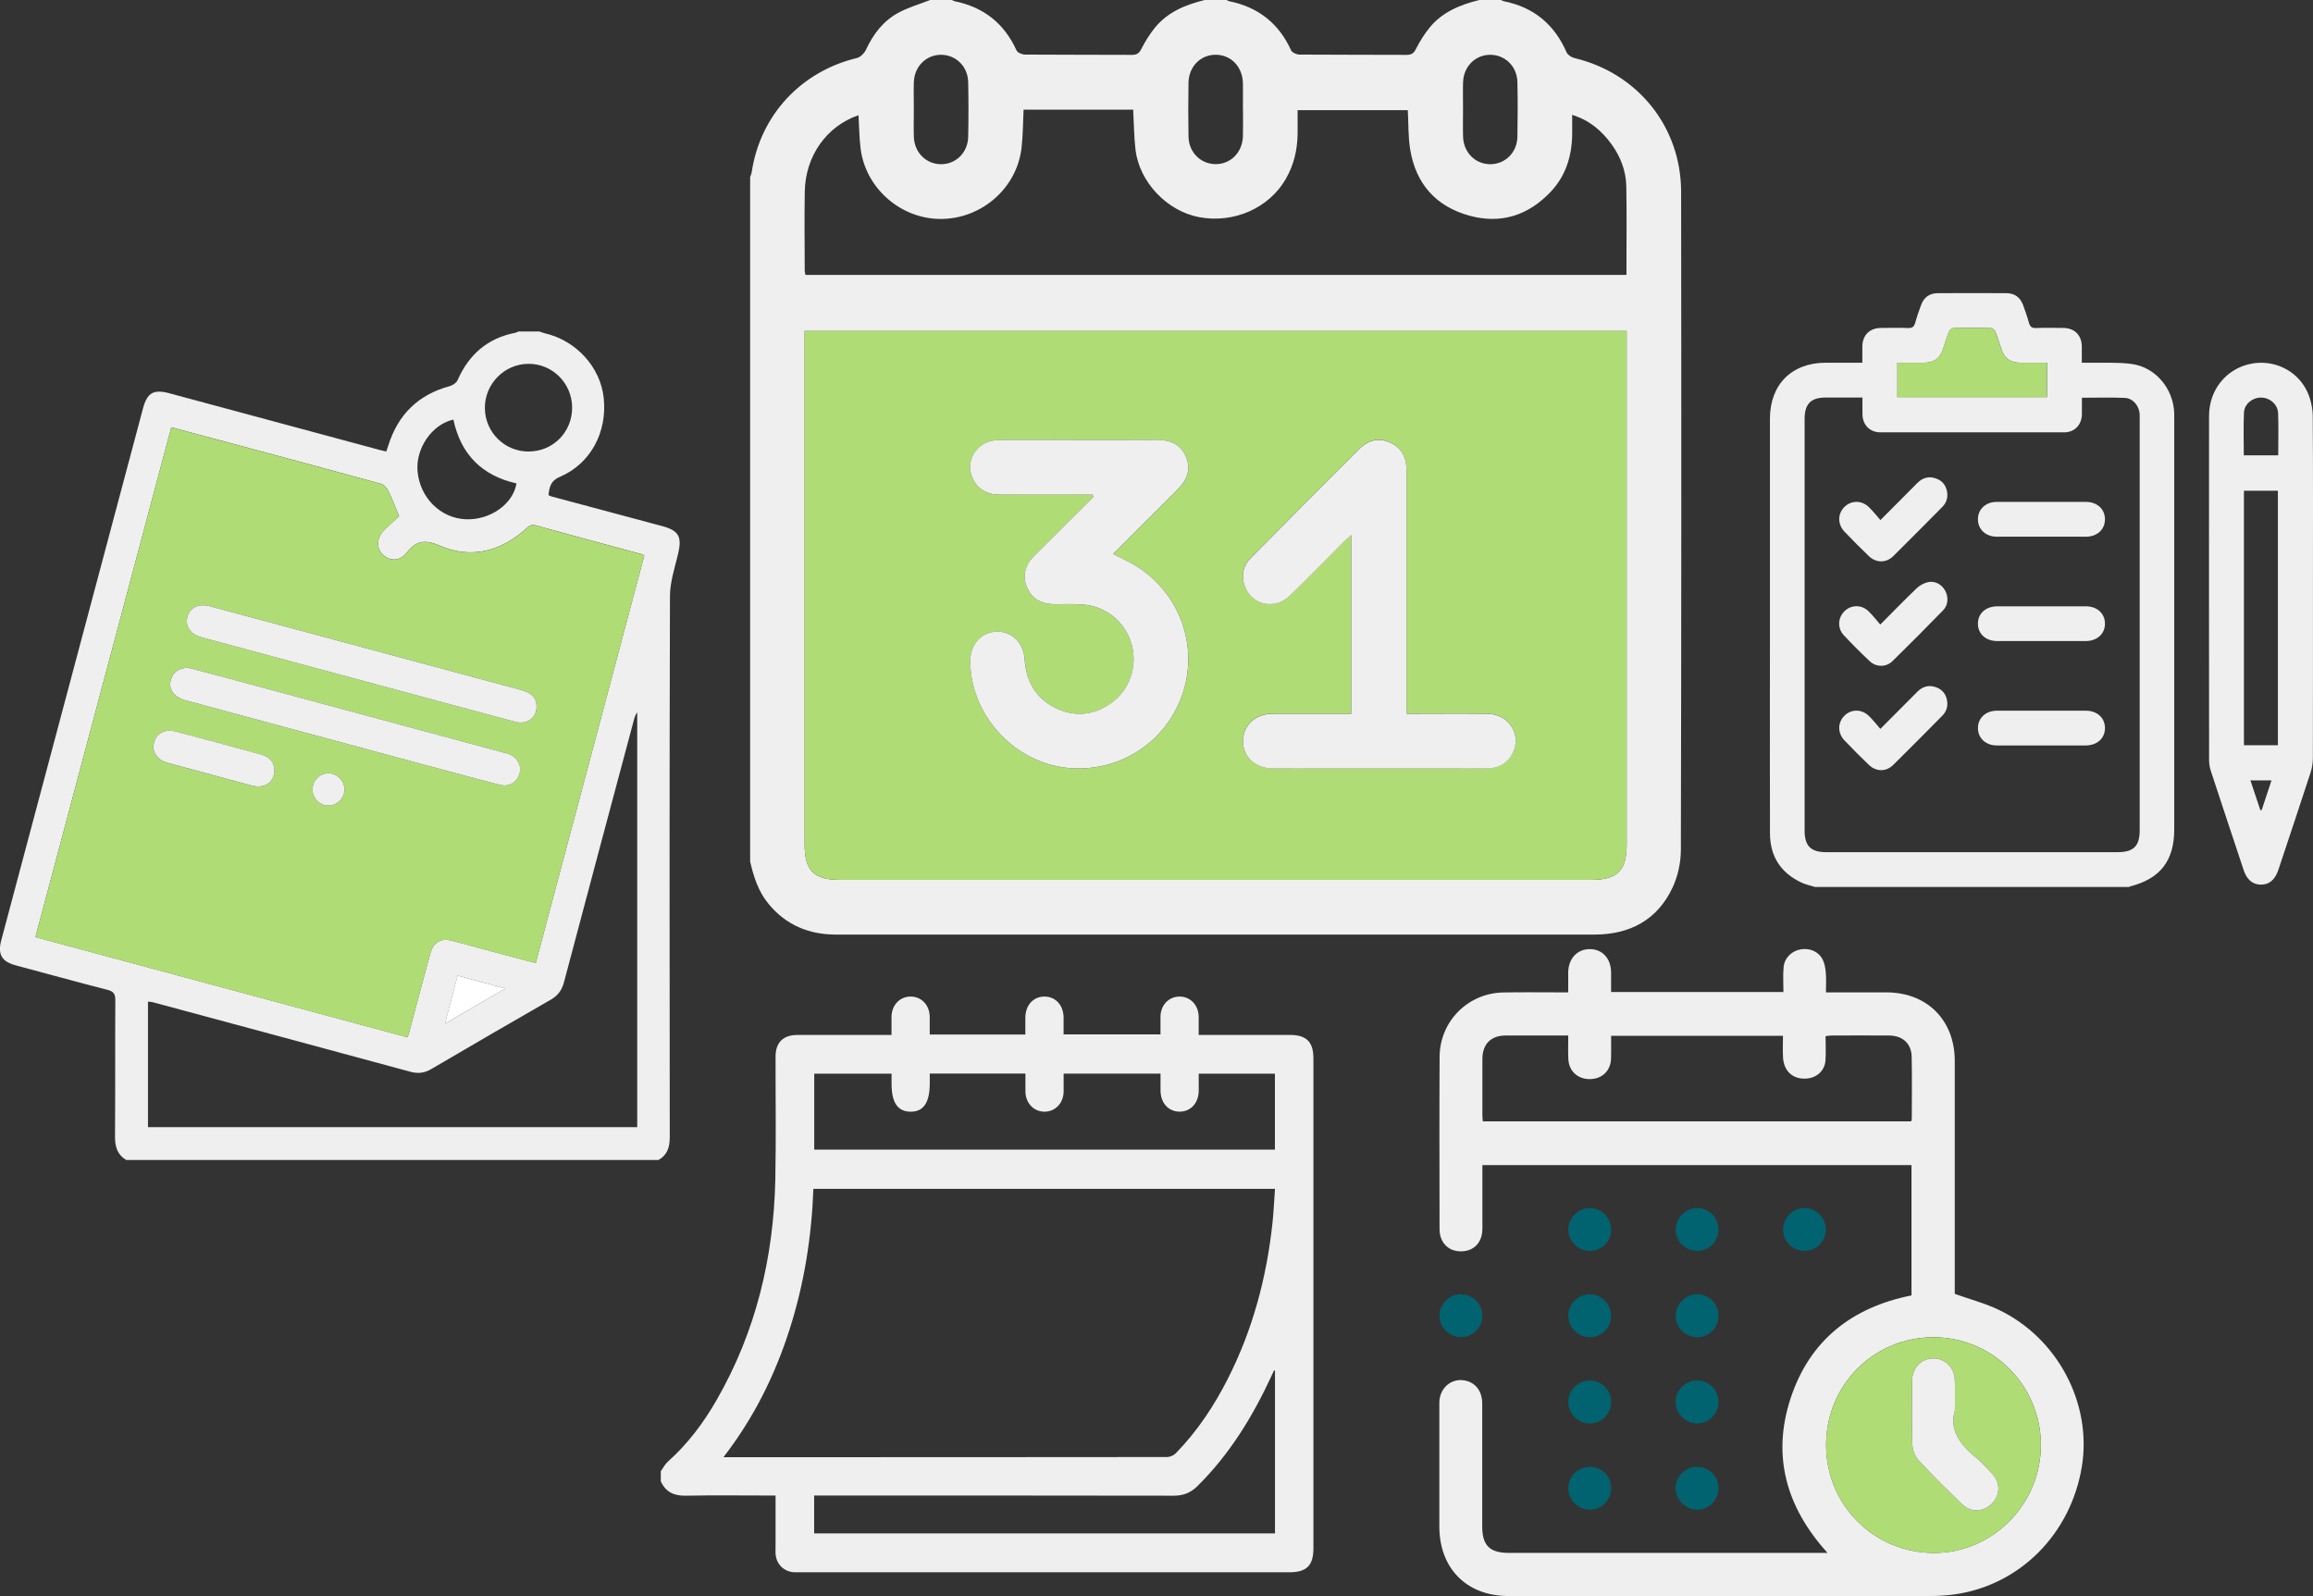
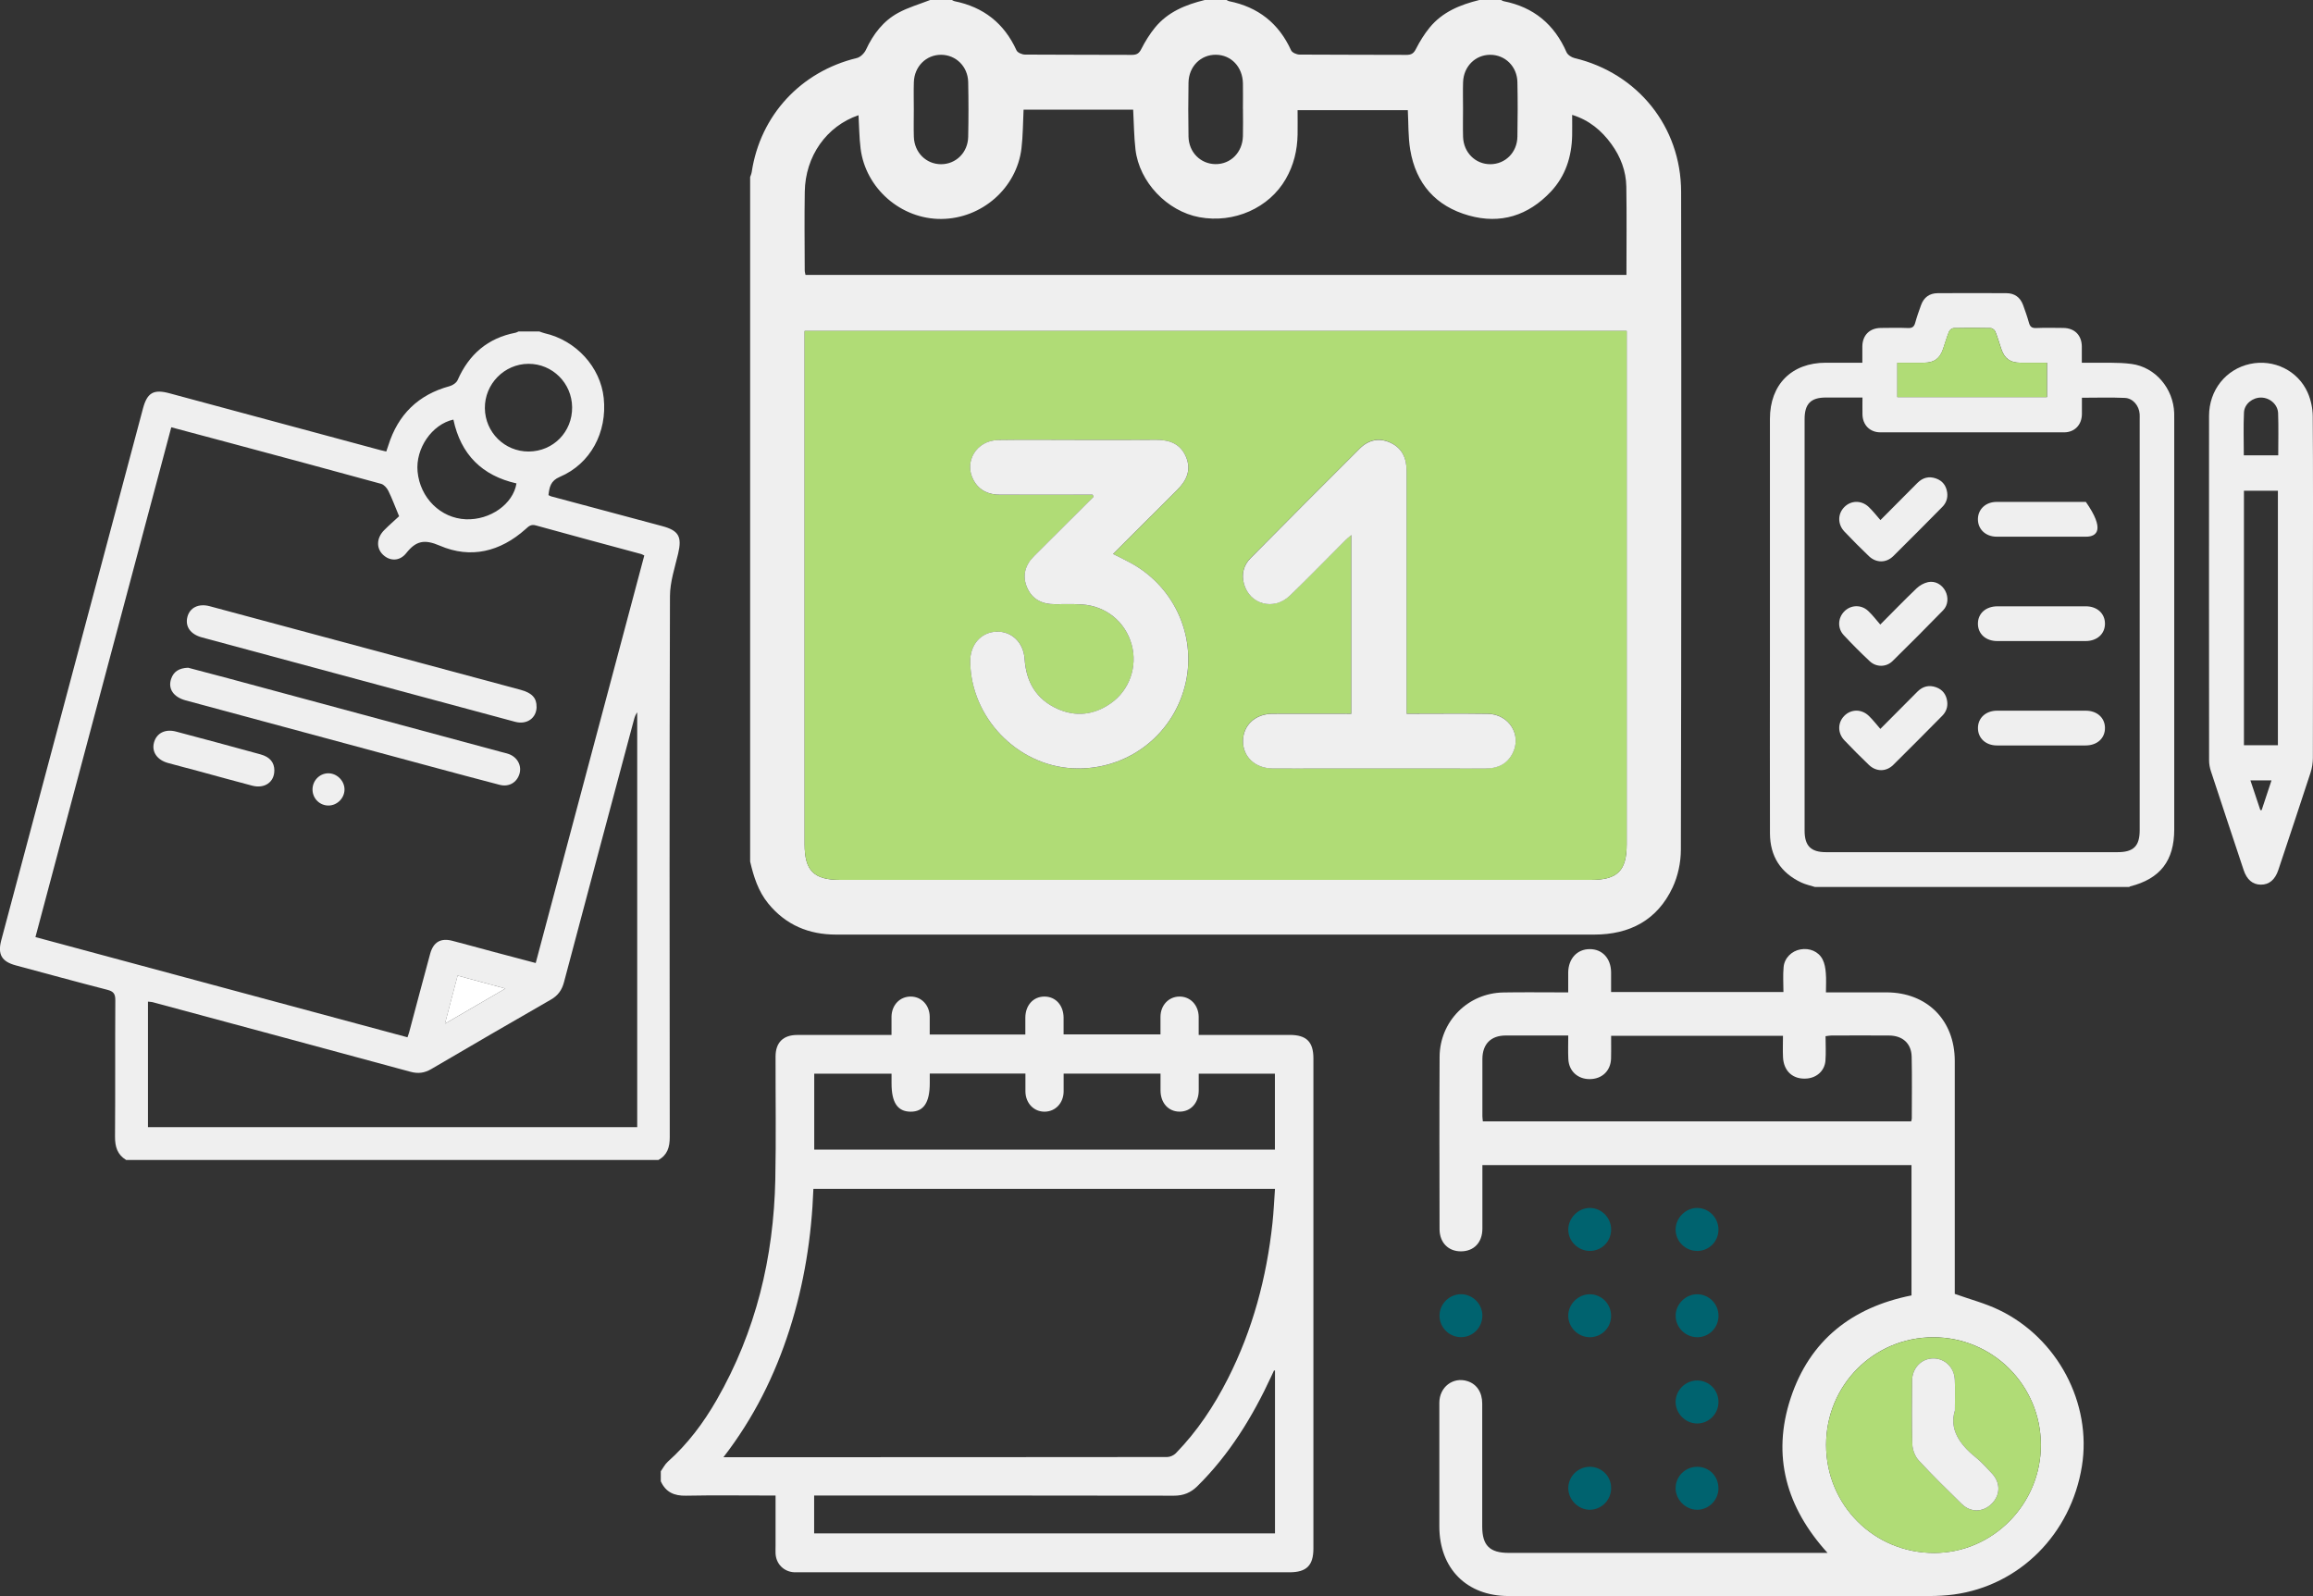
<svg xmlns="http://www.w3.org/2000/svg" width="371" height="256" viewBox="0 0 371 256" fill="none">
  <rect x="0" y="0" width="371" height="256" fill="#333333" stroke="none" />
  <g clip-path="url(#clip0_644_5496)">
    <path d="M237.286 0C238.454 0 239.622 0 240.783 0C240.911 0.068 241.033 0.163 241.175 0.19C245.974 1.138 249.302 3.883 251.267 8.375C251.456 8.802 252.063 9.202 252.549 9.317C262.668 11.729 269.635 20.321 269.648 30.769C269.696 65.943 269.689 101.117 269.608 136.284C269.608 138.316 269.142 140.512 268.285 142.341C265.821 147.592 261.399 149.903 255.702 149.903C229.267 149.903 202.825 149.903 176.39 149.903C162.295 149.903 148.2 149.903 134.112 149.903C129.744 149.903 126.072 148.385 123.244 144.943C121.617 142.958 120.888 140.62 120.321 138.194V28.404C120.409 28.127 120.537 27.863 120.577 27.578C121.948 18.491 128.462 11.472 137.427 9.31C138 9.175 138.635 8.544 138.898 7.982C140.059 5.475 141.673 3.354 144.096 2.046C145.696 1.179 147.485 0.671 149.193 0C150.36 0 151.528 0 152.696 0C152.824 0.068 152.953 0.163 153.088 0.19C157.739 1.125 161.06 3.72 163.045 8.077C163.213 8.443 163.929 8.748 164.388 8.754C170.106 8.802 175.83 8.768 181.548 8.802C182.338 8.802 182.709 8.565 183.073 7.84C183.681 6.64 184.41 5.468 185.26 4.425C187.319 1.904 190.182 0.752 193.24 0C194.407 0 195.575 0 196.743 0C196.871 0.068 197 0.163 197.135 0.19C201.786 1.125 205.107 3.72 207.092 8.077C207.26 8.443 207.976 8.748 208.435 8.754C214.153 8.802 219.877 8.768 225.595 8.802C226.384 8.802 226.756 8.565 227.12 7.84C227.728 6.64 228.457 5.468 229.307 4.425C231.366 1.904 234.229 0.752 237.286 0ZM260.913 53.089H129.063C129.063 53.76 129.063 54.343 129.063 54.919C129.063 81.751 129.063 108.584 129.063 135.416C129.063 139.651 130.534 141.128 134.753 141.128C174.898 141.128 215.05 141.128 255.196 141.128C259.428 141.128 260.913 139.658 260.913 135.45C260.913 108.57 260.913 81.683 260.913 54.803C260.913 54.268 260.913 53.74 260.913 53.089ZM164.179 17.597C164.071 19.745 164.084 21.791 163.841 23.804C163.072 30.18 157.482 35.059 151.009 35.12C144.542 35.18 138.824 30.227 138.034 23.797C137.818 22.049 137.811 20.273 137.703 18.478C132.559 20.24 129.171 25.05 129.083 30.756C129.015 34.95 129.063 39.144 129.076 43.339C129.076 43.61 129.157 43.881 129.198 44.091H260.879C260.879 39.3 260.933 34.618 260.859 29.936C260.819 27.442 259.941 25.145 258.483 23.133C256.903 20.951 254.919 19.271 252.171 18.424C252.171 19.643 252.192 20.666 252.171 21.69C252.104 25.125 251.111 28.242 248.729 30.763C245.117 34.584 240.689 35.993 235.612 34.571C230.306 33.087 227.1 29.468 226.195 24.007C225.851 21.927 225.925 19.772 225.811 17.672H208.131C208.131 19.047 208.151 20.314 208.131 21.581C208.084 24.109 207.517 26.48 206.241 28.696C203.575 33.351 197.945 35.872 192.362 34.835C187.198 33.873 182.736 29.204 182.128 23.973C181.885 21.866 181.878 19.738 181.757 17.59H164.192L164.179 17.597ZM146.573 17.57C146.573 19.034 146.533 20.497 146.58 21.961C146.668 24.474 148.558 26.338 150.948 26.338C153.337 26.338 155.248 24.461 155.295 21.947C155.356 19.02 155.356 16.093 155.295 13.166C155.241 10.652 153.317 8.788 150.934 8.788C148.545 8.788 146.661 10.665 146.58 13.179C146.533 14.643 146.573 16.106 146.573 17.57ZM199.362 17.455C199.362 16.086 199.389 14.724 199.362 13.355C199.301 10.72 197.479 8.809 195.035 8.782C192.592 8.754 190.674 10.665 190.634 13.267C190.587 16.147 190.58 19.027 190.634 21.9C190.681 24.427 192.564 26.297 194.954 26.324C197.398 26.351 199.295 24.441 199.362 21.839C199.403 20.375 199.369 18.912 199.369 17.448L199.362 17.455ZM234.667 17.428C234.667 18.939 234.627 20.456 234.674 21.967C234.762 24.474 236.659 26.345 239.048 26.338C241.438 26.331 243.342 24.461 243.389 21.94C243.443 19.013 243.45 16.086 243.389 13.159C243.335 10.645 241.404 8.782 239.021 8.788C236.632 8.795 234.755 10.665 234.674 13.186C234.627 14.602 234.667 16.018 234.667 17.428Z" fill="#EFEFEF" />
    <path d="M260.913 53.089C260.913 53.74 260.913 54.268 260.913 54.803C260.913 81.683 260.913 108.57 260.913 135.45C260.913 139.658 259.428 141.128 255.195 141.128C215.05 141.128 174.898 141.128 134.753 141.128C130.534 141.128 129.062 139.651 129.062 135.416C129.062 108.584 129.062 81.751 129.062 54.919C129.062 54.343 129.062 53.76 129.062 53.089H260.913ZM175.256 79.346C175.31 79.454 175.364 79.569 175.418 79.678C172.245 82.835 169.073 85.986 165.907 89.157C164.476 90.594 163.915 92.294 164.739 94.219C165.562 96.136 167.155 96.916 169.181 96.916C170.639 96.916 172.104 96.861 173.555 96.956C177.416 97.207 180.501 99.734 181.521 103.393C182.493 106.896 181.17 110.725 178.159 112.825C175.486 114.689 172.563 115.034 169.586 113.686C166.204 112.155 164.597 109.383 164.354 105.711C164.179 103.048 162.282 101.239 159.851 101.32C157.361 101.401 155.592 103.414 155.626 106.131C155.74 115.055 163.085 122.739 171.996 123.233C180.116 123.687 187.387 118.666 189.81 110.928C192.22 103.244 189.047 94.917 182.067 90.695C180.974 90.038 179.806 89.51 178.537 88.859C182.054 85.349 185.449 81.934 188.865 78.539C190.377 77.042 191.113 75.321 190.229 73.261C189.351 71.215 187.623 70.537 185.497 70.557C181.122 70.591 176.748 70.564 172.374 70.571C168.29 70.571 164.212 70.53 160.128 70.585C156.625 70.632 154.532 74.108 156.179 77.055C157.097 78.709 158.582 79.359 160.432 79.353C165.373 79.332 170.315 79.353 175.263 79.353L175.256 79.346ZM225.615 114.485C225.615 113.733 225.615 113.157 225.615 112.581C225.615 100.236 225.615 87.897 225.615 75.551C225.615 73.525 224.94 71.906 223.05 71.005C221.213 70.13 219.492 70.53 218.095 71.926C212.228 77.767 206.389 83.635 200.57 89.523C199.484 90.628 199.099 92.03 199.511 93.575C200.402 96.936 204.31 98.007 206.896 95.513C209.873 92.64 212.755 89.665 215.685 86.738C216.002 86.427 216.346 86.142 216.738 85.796V114.472C212.438 114.472 208.259 114.452 204.081 114.472C201.34 114.485 199.403 116.301 199.369 118.802C199.335 121.363 201.299 123.22 204.121 123.24C206.794 123.26 209.468 123.24 212.141 123.24C220.842 123.24 229.543 123.233 238.238 123.247C240.209 123.247 241.755 122.549 242.653 120.733C244.084 117.812 242.005 114.526 238.643 114.479C234.37 114.418 230.097 114.465 225.608 114.465L225.615 114.485Z" fill="#B0DC76" />
    <path d="M175.256 79.346C170.315 79.346 165.373 79.332 160.425 79.346C158.576 79.346 157.097 78.702 156.173 77.049C154.525 74.094 156.618 70.625 160.122 70.578C164.206 70.517 168.283 70.564 172.367 70.564C176.741 70.564 181.116 70.591 185.49 70.551C187.616 70.537 189.351 71.208 190.222 73.254C191.106 75.314 190.37 77.035 188.858 78.533C185.443 81.927 182.04 85.336 178.53 88.852C179.799 89.51 180.967 90.031 182.061 90.689C189.041 94.91 192.207 103.238 189.803 110.921C187.38 118.659 180.11 123.68 171.989 123.226C163.085 122.732 155.734 115.048 155.619 106.124C155.585 103.407 157.354 101.395 159.845 101.313C162.275 101.239 164.172 103.048 164.347 105.704C164.59 109.37 166.204 112.148 169.579 113.679C172.556 115.028 175.479 114.682 178.152 112.819C181.17 110.718 182.486 106.897 181.514 103.387C180.501 99.734 177.41 97.2 173.548 96.95C172.097 96.855 170.632 96.902 169.174 96.909C167.142 96.909 165.549 96.13 164.732 94.212C163.909 92.288 164.462 90.58 165.9 89.15C169.059 85.986 172.239 82.829 175.411 79.671C175.357 79.563 175.303 79.447 175.249 79.339L175.256 79.346Z" fill="#EFEFEF" />
    <path d="M225.615 114.486C230.104 114.486 234.377 114.438 238.65 114.499C242.012 114.546 244.091 117.84 242.66 120.753C241.769 122.569 240.223 123.274 238.245 123.267C229.543 123.254 220.842 123.26 212.147 123.26C209.474 123.26 206.801 123.281 204.128 123.26C201.313 123.233 199.342 121.383 199.376 118.822C199.409 116.322 201.347 114.506 204.087 114.492C208.266 114.465 212.444 114.492 216.745 114.492V85.817C216.353 86.162 216.002 86.44 215.691 86.759C212.762 89.686 209.886 92.66 206.902 95.533C204.317 98.027 200.402 96.956 199.517 93.595C199.112 92.05 199.49 90.648 200.577 89.543C206.396 83.655 212.235 77.787 218.101 71.947C219.499 70.557 221.213 70.158 223.056 71.025C224.946 71.919 225.621 73.546 225.621 75.572C225.608 87.917 225.621 100.256 225.621 112.602C225.621 113.178 225.621 113.754 225.621 114.506L225.615 114.486Z" fill="#EFEFEF" />
    <path d="M105.99 237.624C105.99 237.075 105.99 236.526 105.99 235.984C106.361 235.469 106.651 234.859 107.117 234.446C110.317 231.6 112.841 228.219 114.961 224.526C121.239 213.59 124.094 201.705 124.358 189.169C124.493 182.603 124.385 176.038 124.398 169.472C124.398 167.215 125.62 166.002 127.881 166.002C132.546 166.002 137.217 166.002 141.882 166.002C142.24 166.002 142.597 166.002 142.996 166.002C142.996 164.925 142.982 164.004 142.996 163.082C143.023 161.192 144.346 159.823 146.101 159.843C147.816 159.863 149.091 161.219 149.125 163.055C149.139 164.004 149.125 164.952 149.125 165.935H164.462C164.462 164.993 164.462 164.105 164.462 163.224C164.476 161.232 165.738 159.843 167.527 159.843C169.316 159.843 170.578 161.232 170.598 163.218C170.605 164.126 170.598 165.034 170.598 165.914H186.138C186.138 164.912 186.125 163.983 186.138 163.062C186.165 161.225 187.448 159.87 189.155 159.843C190.904 159.816 192.234 161.192 192.267 163.075C192.281 164.024 192.267 164.966 192.267 165.996H193.483C197.945 165.996 202.407 165.996 206.869 165.996C209.555 165.996 210.669 167.1 210.669 169.77C210.669 195.965 210.669 222.154 210.669 248.35C210.669 251.094 209.576 252.185 206.828 252.185C180.63 252.185 154.431 252.185 128.232 252.185C127.962 252.185 127.686 252.192 127.416 252.185C125.728 252.104 124.479 250.857 124.398 249.177C124.378 248.77 124.398 248.357 124.398 247.943C124.398 245.287 124.398 242.631 124.398 239.873C123.932 239.873 123.568 239.873 123.203 239.873C118.809 239.873 114.414 239.812 110.02 239.9C108.143 239.941 106.793 239.345 106.003 237.617L105.99 237.624ZM116.034 233.728C116.52 233.728 116.75 233.728 116.979 233.728C140.39 233.728 163.794 233.727 187.205 233.7C187.67 233.7 188.264 233.436 188.595 233.097C192.031 229.574 194.725 225.515 196.946 221.138C200.935 213.278 203.163 204.91 204.101 196.175C204.297 194.36 204.371 192.53 204.506 190.68H130.467C130.183 198.398 128.982 205.933 126.639 213.258C124.29 220.596 120.915 227.419 116.034 233.734V233.728ZM149.132 172.196C149.132 172.778 149.132 173.253 149.132 173.727C149.132 176.857 148.14 178.328 146.04 178.307C143.968 178.287 143.002 176.844 143.002 173.774C143.002 173.246 143.002 172.717 143.002 172.216H130.602V184.392H204.493V172.216H192.274C192.274 173.165 192.274 174.045 192.274 174.926C192.261 176.918 190.992 178.307 189.203 178.301C187.414 178.301 186.158 176.912 186.145 174.92C186.145 174.012 186.145 173.104 186.145 172.202H170.605C170.605 173.198 170.619 174.147 170.605 175.096C170.571 176.932 169.289 178.287 167.574 178.307C165.826 178.328 164.503 176.952 164.476 175.069C164.462 174.12 164.476 173.178 164.476 172.196H149.139H149.132ZM204.513 219.837C204.459 219.83 204.405 219.823 204.351 219.81C204.209 220.115 204.067 220.42 203.926 220.725C200.908 227.25 197.195 233.301 192.045 238.383C190.985 239.426 189.824 239.9 188.305 239.9C169.464 239.866 150.624 239.873 131.783 239.873C131.385 239.873 130.987 239.873 130.588 239.873V245.951H204.506V219.83L204.513 219.837Z" fill="#EFEFEF" />
    <path d="M306.6 207.789V186.879H237.772C237.772 187.279 237.772 187.658 237.772 188.038C237.772 191.06 237.786 194.075 237.772 197.097C237.759 199.286 236.422 200.688 234.363 200.709C232.311 200.729 230.907 199.313 230.9 197.145C230.887 187.943 230.86 178.741 230.907 169.533C230.934 163.814 235.45 159.281 241.141 159.186C244.185 159.132 247.23 159.172 250.274 159.172C250.659 159.172 251.044 159.172 251.537 159.172C251.537 158.041 251.523 157.004 251.537 155.974C251.57 153.752 252.968 152.241 254.979 152.234C257.004 152.22 258.395 153.725 258.415 155.947C258.422 156.984 258.415 158.014 258.415 159.111H286.059C286.059 157.756 285.964 156.428 286.086 155.12C286.214 153.657 287.382 152.532 288.779 152.281C290.237 152.017 291.688 152.6 292.343 153.894C292.674 154.538 292.796 155.317 292.856 156.049C292.944 157.045 292.877 158.048 292.877 159.172C293.363 159.172 293.741 159.172 294.125 159.172C296.954 159.172 299.782 159.172 302.611 159.172C309.091 159.186 313.533 163.624 313.54 170.156C313.553 182.238 313.54 194.312 313.54 206.394V207.532C316.024 208.42 318.427 209.043 320.621 210.1C330.051 214.626 335.553 225.109 333.933 235.171C332.178 246.046 323.949 254.313 313.391 255.749C312.082 255.925 310.752 255.993 309.429 255.993C286.936 256.007 264.444 255.993 241.951 255.993C235.254 255.993 230.873 251.575 230.867 244.84C230.867 238.227 230.853 231.613 230.867 224.993C230.873 222.466 233.074 220.799 235.369 221.524C236.861 221.999 237.739 223.306 237.745 225.102C237.745 231.681 237.745 238.261 237.745 244.84C237.745 247.876 238.947 249.075 241.985 249.075C258.604 249.075 275.224 249.075 291.837 249.075C292.195 249.075 292.553 249.075 293.133 249.075C286.524 241.798 284.155 233.518 287.226 224.228C290.291 214.965 297.048 209.693 306.567 207.783L306.6 207.789ZM258.422 166.131C258.422 166.606 258.422 166.958 258.422 167.31C258.422 168.137 258.436 168.964 258.409 169.79C258.348 171.742 256.984 173.056 255.027 173.083C253.082 173.11 251.651 171.816 251.557 169.872C251.496 168.632 251.543 167.392 251.543 166.091C248.08 166.091 244.786 166.077 241.499 166.091C239.129 166.097 237.786 167.459 237.772 169.858C237.759 172.914 237.772 175.97 237.772 179.019C237.772 179.29 237.82 179.568 237.847 179.859H306.546C306.587 179.683 306.648 179.548 306.648 179.412C306.648 176.105 306.702 172.799 306.627 169.492C306.58 167.351 305.169 166.104 302.989 166.091C299.911 166.07 296.832 166.084 293.754 166.091C293.484 166.091 293.214 166.152 292.816 166.199C292.816 167.561 292.897 168.855 292.796 170.143C292.667 171.715 291.459 172.819 289.9 172.982C287.665 173.212 286.099 171.87 285.991 169.58C285.937 168.449 285.984 167.31 285.984 166.138H258.415L258.422 166.131ZM310.104 214.491C300.552 214.491 292.904 222.168 292.904 231.749C292.904 241.418 300.619 249.116 310.279 249.082C319.663 249.055 327.372 241.222 327.351 231.742C327.331 222.195 319.629 214.491 310.104 214.491Z" fill="#EFEFEF" />
    <path d="M258.422 238.654C258.436 240.551 256.95 242.103 255.067 242.157C253.197 242.204 251.543 240.565 251.55 238.681C251.557 236.811 253.109 235.273 254.986 235.266C256.896 235.266 258.409 236.75 258.422 238.654Z" fill="#00636F" />
    <path d="M258.422 197.192C258.422 199.11 256.944 200.621 255.04 200.641C253.116 200.654 251.523 199.076 251.55 197.172C251.577 195.322 253.177 193.736 255.013 193.75C256.89 193.763 258.415 195.308 258.422 197.199V197.192Z" fill="#00636F" />
    <path d="M275.636 224.899C275.622 226.796 274.09 228.327 272.213 228.321C270.357 228.321 268.784 226.742 268.764 224.885C268.75 222.981 270.357 221.396 272.274 221.423C274.171 221.457 275.649 222.981 275.636 224.892V224.899Z" fill="#00636F" />
    <path d="M272.22 214.477C270.35 214.477 268.784 212.932 268.771 211.069C268.75 209.179 270.384 207.559 272.274 207.593C274.164 207.627 275.649 209.165 275.643 211.069C275.629 212.973 274.124 214.484 272.227 214.484L272.22 214.477Z" fill="#00636F" />
-     <path d="M258.422 224.858C258.422 226.755 256.91 228.3 255.033 228.32C253.143 228.341 251.516 226.708 251.55 224.817C251.584 222.947 253.15 221.416 255.02 221.429C256.917 221.443 258.422 222.954 258.422 224.865V224.858Z" fill="#00636F" />
    <path d="M272.206 200.641C270.323 200.641 268.777 199.103 268.764 197.233C268.75 195.349 270.404 193.702 272.274 193.75C274.151 193.79 275.649 195.349 275.636 197.246C275.622 199.157 274.117 200.648 272.213 200.648L272.206 200.641Z" fill="#00636F" />
    <path d="M237.766 210.988C237.786 212.885 236.294 214.437 234.411 214.471C232.493 214.511 230.894 212.946 230.894 211.028C230.894 209.158 232.446 207.6 234.316 207.586C236.186 207.573 237.752 209.111 237.772 210.988H237.766Z" fill="#00636F" />
    <path d="M254.966 214.477C253.103 214.464 251.543 212.892 251.543 211.035C251.543 209.179 253.116 207.607 254.973 207.593C256.897 207.58 258.442 209.152 258.415 211.103C258.395 213 256.863 214.498 254.966 214.484V214.477Z" fill="#00636F" />
    <path d="M275.636 238.728C275.622 240.619 274.076 242.164 272.206 242.157C270.364 242.15 268.777 240.558 268.764 238.708C268.75 236.797 270.343 235.239 272.274 235.266C274.178 235.293 275.649 236.804 275.629 238.728H275.636Z" fill="#00636F" />
-     <path d="M292.863 197.246C292.843 199.15 291.324 200.648 289.427 200.641C287.537 200.641 286.005 199.11 285.998 197.226C285.991 195.329 287.631 193.702 289.508 193.75C291.378 193.797 292.89 195.369 292.87 197.253L292.863 197.246Z" fill="#00636F" />
    <path d="M310.104 214.498C319.629 214.498 327.331 222.202 327.351 231.749C327.372 241.228 319.656 249.061 310.279 249.088C300.619 249.122 292.904 241.425 292.904 231.756C292.904 222.175 300.559 214.498 310.104 214.498ZM313.56 226.261C313.56 224.174 313.614 222.73 313.547 221.301C313.452 219.322 311.94 217.872 310.097 217.886C308.207 217.892 306.715 219.41 306.695 221.436C306.661 224.851 306.614 228.259 306.735 231.668C306.769 232.549 307.174 233.606 307.768 234.256C309.976 236.655 312.318 238.931 314.647 241.215C316.085 242.624 318.029 242.597 319.44 241.215C320.878 239.806 320.911 237.82 319.494 236.323C318.657 235.442 317.853 234.5 316.902 233.748C314.255 231.641 312.642 229.161 313.56 226.261Z" fill="#B0DC76" />
    <path d="M313.56 226.261C312.649 229.161 314.255 231.641 316.902 233.748C317.847 234.5 318.65 235.442 319.494 236.323C320.911 237.82 320.878 239.806 319.44 241.215C318.029 242.59 316.085 242.624 314.647 241.215C312.318 238.931 309.976 236.655 307.768 234.256C307.174 233.612 306.762 232.555 306.735 231.668C306.621 228.259 306.668 224.844 306.695 221.436C306.715 219.41 308.207 217.892 310.097 217.886C311.947 217.879 313.459 219.322 313.547 221.301C313.614 222.737 313.56 224.174 313.56 226.261Z" fill="#EFEFEF" />
    <path d="M291.121 142.267C290.392 142.036 289.623 141.88 288.934 141.555C285.62 139.997 283.912 137.347 283.898 133.675C283.871 123.911 283.892 114.147 283.892 104.376C283.892 91.976 283.892 79.576 283.892 67.176C283.892 61.674 287.382 58.178 292.863 58.178C294.773 58.178 296.684 58.178 298.716 58.178C298.716 57.263 298.709 56.409 298.716 55.556C298.743 53.76 299.883 52.615 301.693 52.601C303.144 52.588 304.595 52.554 306.047 52.615C306.735 52.642 307.025 52.398 307.201 51.754C307.464 50.799 307.795 49.864 308.133 48.936C308.578 47.689 309.496 47.032 310.806 47.025C314.478 47.004 318.157 47.004 321.829 47.025C323.139 47.032 324.05 47.696 324.502 48.936C324.84 49.864 325.171 50.799 325.434 51.754C325.61 52.398 325.9 52.642 326.588 52.615C328.04 52.554 329.491 52.588 330.942 52.601C332.752 52.615 333.892 53.76 333.919 55.556C333.933 56.389 333.919 57.222 333.919 58.178C334.331 58.178 334.689 58.178 335.047 58.178C337.328 58.225 339.637 58.076 341.885 58.374C345.746 58.889 348.602 62.331 348.737 66.248C348.75 66.621 348.743 66.993 348.743 67.366C348.743 89.252 348.743 111.138 348.743 133.024C348.743 138.052 346.502 140.945 341.676 142.172C341.622 142.185 341.568 142.233 341.52 142.267H291.108H291.121ZM298.722 63.761C296.684 63.761 294.773 63.761 292.863 63.761C290.453 63.761 289.454 64.778 289.454 67.217C289.454 89.225 289.454 111.233 289.454 133.241C289.454 135.667 290.46 136.683 292.876 136.683C308.47 136.683 324.064 136.683 339.664 136.683C342.216 136.683 343.201 135.708 343.201 133.167C343.201 111.192 343.201 89.212 343.201 67.237C343.201 66.959 343.215 66.675 343.195 66.404C343.1 65.076 342.128 63.883 340.825 63.822C338.557 63.721 336.282 63.795 333.933 63.795C333.933 64.737 333.946 65.604 333.933 66.465C333.899 68.159 332.752 69.345 331.071 69.345C321.249 69.358 311.434 69.358 301.612 69.345C299.924 69.345 298.77 68.166 298.736 66.478C298.716 65.618 298.736 64.751 298.736 63.768L298.722 63.761ZM304.325 63.694H328.33V58.178C326.872 58.178 325.461 58.178 324.05 58.178C322.43 58.171 321.532 57.521 321.006 55.983C320.682 55.047 320.418 54.092 320.047 53.177C319.946 52.927 319.561 52.628 319.298 52.628C317.32 52.581 315.342 52.581 313.371 52.628C313.108 52.628 312.723 52.933 312.622 53.184C312.25 54.099 311.98 55.054 311.663 55.989C311.137 57.521 310.232 58.171 308.612 58.178C307.201 58.185 305.79 58.178 304.332 58.178V63.694H304.325Z" fill="#EFEFEF" />
    <path d="M370.993 94.219C370.993 103.332 371 112.446 370.98 121.566C370.98 122.352 370.851 123.179 370.608 123.924C368.914 129.128 367.172 134.325 365.444 139.522C364.918 141.108 363.966 141.907 362.623 141.894C361.32 141.88 360.381 141.088 359.875 139.549C358.12 134.264 356.358 128.979 354.623 123.687C354.441 123.138 354.333 122.542 354.333 121.966C354.319 103.549 354.313 85.132 354.326 66.715C354.326 62.589 357.013 59.221 360.901 58.374C364.695 57.554 368.603 59.431 370.163 63.009C370.669 64.168 370.953 65.516 370.959 66.776C371.027 75.924 370.993 85.071 370.993 94.212V94.219ZM365.37 119.527V78.715H359.922V119.527H365.37ZM365.424 73.024C365.424 70.727 365.485 68.504 365.404 66.288C365.356 64.865 364.074 63.781 362.677 63.768C361.32 63.754 359.997 64.777 359.929 66.153C359.821 68.43 359.902 70.706 359.902 73.03H365.424V73.024ZM360.962 125.171C361.515 126.838 362.035 128.389 362.555 129.941H362.764C363.284 128.369 363.804 126.797 364.344 125.171H360.962Z" fill="#EFEFEF" />
    <path d="M304.319 63.693V58.178C305.77 58.178 307.188 58.178 308.599 58.178C310.219 58.171 311.123 57.52 311.65 55.989C311.974 55.054 312.237 54.099 312.608 53.184C312.71 52.933 313.094 52.635 313.358 52.628C315.336 52.581 317.313 52.581 319.285 52.628C319.548 52.628 319.933 52.926 320.034 53.177C320.405 54.092 320.675 55.047 320.992 55.982C321.519 57.52 322.417 58.164 324.037 58.178C325.448 58.185 326.859 58.178 328.317 58.178V63.693H304.312H304.319Z" fill="#B0DC76" />
    <path d="M301.612 83.425C303.718 81.304 305.628 79.373 307.559 77.448C308.403 76.608 309.402 76.344 310.529 76.744C311.589 77.117 312.176 77.909 312.325 79.014C312.439 79.895 312.169 80.674 311.548 81.304C308.936 83.94 306.33 86.582 303.684 89.191C302.543 90.323 300.937 90.316 299.769 89.205C298.425 87.924 297.116 86.603 295.84 85.261C294.726 84.089 294.746 82.415 295.826 81.331C296.9 80.24 298.574 80.206 299.742 81.317C300.41 81.954 300.977 82.693 301.618 83.418L301.612 83.425Z" fill="#EFEFEF" />
    <path d="M301.592 100.175C303.664 98.095 305.514 96.184 307.431 94.354C307.917 93.894 308.599 93.514 309.247 93.372C310.401 93.121 311.488 93.765 312.021 94.775C312.554 95.784 312.487 97.058 311.67 97.891C308.99 100.636 306.29 103.36 303.549 106.043C302.543 107.025 300.957 107.039 299.917 106.07C298.473 104.722 297.069 103.312 295.725 101.869C294.699 100.764 294.787 99.125 295.806 98.081C296.846 97.01 298.507 96.929 299.647 97.986C300.343 98.63 300.923 99.409 301.585 100.168L301.592 100.175Z" fill="#EFEFEF" />
    <path d="M301.605 116.911C303.718 114.784 305.635 112.852 307.559 110.928C308.403 110.088 309.402 109.83 310.536 110.23C311.596 110.61 312.183 111.402 312.325 112.507C312.44 113.388 312.163 114.167 311.542 114.797C308.929 117.433 306.324 120.076 303.677 122.684C302.53 123.816 300.93 123.802 299.762 122.684C298.426 121.404 297.109 120.082 295.833 118.741C294.72 117.568 294.747 115.895 295.827 114.811C296.9 113.727 298.574 113.693 299.742 114.811C300.41 115.448 300.971 116.186 301.605 116.911Z" fill="#EFEFEF" />
-     <path d="M327.446 80.504C329.822 80.504 332.191 80.504 334.568 80.504C336.37 80.504 337.619 81.649 337.632 83.276C337.639 84.902 336.39 86.081 334.608 86.081C329.829 86.088 325.049 86.088 320.27 86.081C318.495 86.081 317.239 84.888 317.253 83.262C317.266 81.677 318.508 80.511 320.23 80.504C322.633 80.491 325.043 80.504 327.446 80.504Z" fill="#EFEFEF" />
+     <path d="M327.446 80.504C329.822 80.504 332.191 80.504 334.568 80.504C337.639 84.902 336.39 86.081 334.608 86.081C329.829 86.088 325.049 86.088 320.27 86.081C318.495 86.081 317.239 84.888 317.253 83.262C317.266 81.677 318.508 80.511 320.23 80.504C322.633 80.491 325.043 80.504 327.446 80.504Z" fill="#EFEFEF" />
    <path d="M327.439 97.248C329.815 97.248 332.185 97.248 334.561 97.248C336.363 97.248 337.619 98.386 337.632 100.005C337.646 101.665 336.384 102.817 334.52 102.824C329.802 102.824 325.083 102.824 320.371 102.824C318.508 102.824 317.246 101.672 317.253 100.019C317.266 98.366 318.529 97.254 320.405 97.248C322.748 97.248 325.09 97.248 327.432 97.248H327.439Z" fill="#EFEFEF" />
    <path d="M327.426 113.991C329.802 113.991 332.171 113.991 334.547 113.991C336.356 113.991 337.612 115.116 337.632 116.735C337.659 118.395 336.39 119.561 334.541 119.567C329.795 119.567 325.043 119.574 320.297 119.567C318.508 119.567 317.253 118.395 317.259 116.776C317.259 115.156 318.515 113.998 320.311 113.991C322.687 113.984 325.056 113.991 327.432 113.991H327.426Z" fill="#EFEFEF" />
    <path d="M20.211 186.039C18.814 185.185 18.442 183.918 18.449 182.319C18.503 175.015 18.449 167.71 18.496 160.399C18.496 159.376 18.179 159.01 17.221 158.759C12.313 157.499 7.432 156.157 2.538 154.843C0.27 154.233 -0.398 153.088 0.203 150.811C7.777 122.379 15.351 93.954 22.931 65.523C23.613 62.975 24.639 62.392 27.191 63.084C38.464 66.119 49.738 69.162 61.011 72.197C61.294 72.272 61.585 72.333 61.956 72.421C62.078 72.068 62.192 71.757 62.287 71.445C63.846 66.478 67.1 63.3 72.122 61.938C72.615 61.803 73.216 61.396 73.405 60.956C75.227 56.823 78.245 54.221 82.694 53.367C82.856 53.333 83.011 53.238 83.166 53.17C84.287 53.17 85.4 53.17 86.521 53.17C86.798 53.265 87.068 53.38 87.351 53.448C92.401 54.593 96.316 58.876 96.836 63.842C97.416 69.358 94.709 74.399 89.795 76.486C88.29 77.123 88.128 78.146 87.972 79.413C88.161 79.501 88.276 79.576 88.391 79.61C94.318 81.202 100.245 82.788 106.178 84.373C108.879 85.092 109.412 86.081 108.771 88.805C108.237 91.061 107.468 93.345 107.461 95.621C107.373 124.541 107.393 153.46 107.427 182.38C107.427 183.993 107.056 185.246 105.611 186.059H20.211V186.039ZM27.468 68.552C20.198 95.838 12.954 123.016 5.684 150.303C25.645 155.676 45.478 161.022 65.358 166.375C65.487 165.996 65.581 165.759 65.642 165.515C66.756 161.348 67.856 157.174 68.99 153.006C69.51 151.089 70.684 150.411 72.581 150.906C74.822 151.489 77.064 152.112 79.298 152.708C81.478 153.291 83.665 153.867 85.927 154.463C91.759 132.57 97.551 110.826 103.343 89.096C103.08 88.974 102.972 88.9 102.85 88.866C97.214 87.341 91.57 85.837 85.94 84.272C85.137 84.048 84.779 84.441 84.293 84.875C80.236 88.493 75.504 89.659 70.549 87.524C68.045 86.447 66.715 86.758 65.156 88.724C64.089 90.072 62.489 90.018 61.402 88.947C60.329 87.897 60.39 86.277 61.618 85.037C62.428 84.218 63.306 83.459 64.015 82.801C63.367 81.25 62.894 79.956 62.287 78.722C62.057 78.261 61.591 77.733 61.132 77.604C53.099 75.395 45.053 73.241 37.006 71.079C33.867 70.232 30.721 69.399 27.468 68.531V68.552ZM102.209 180.781V114.255C101.939 114.614 101.804 115 101.696 115.4C97.943 129.453 94.176 143.5 90.457 157.56C90.119 158.827 89.484 159.687 88.364 160.331C81.951 164.017 75.551 167.73 69.165 171.477C68.085 172.114 67.053 172.236 65.851 171.911C52.093 168.178 38.322 164.471 24.558 160.765C24.295 160.69 24.005 160.69 23.735 160.656V180.788H102.202L102.209 180.781ZM84.806 72.421C88.742 72.4 91.813 69.27 91.766 65.313C91.726 61.437 88.6 58.34 84.759 58.354C80.884 58.374 77.725 61.6 77.772 65.489C77.82 69.351 80.952 72.441 84.806 72.421ZM72.723 67.298C69.28 68.064 66.627 71.933 66.978 75.639C67.377 79.867 70.671 83.12 74.721 83.289C78.616 83.445 82.302 80.857 82.842 77.537C77.32 76.29 73.911 72.895 72.723 67.298ZM81.067 158.556C78.353 157.824 75.93 157.167 73.405 156.482C72.737 159.017 72.102 161.436 71.373 164.193C74.755 162.228 77.779 160.467 81.067 158.556Z" fill="#EFEFEF" />
-     <path d="M27.468 68.552C30.721 69.419 33.867 70.259 37.006 71.1C45.053 73.261 53.099 75.416 61.132 77.625C61.591 77.753 62.057 78.282 62.287 78.743C62.894 79.976 63.367 81.27 64.015 82.822C63.306 83.479 62.428 84.231 61.618 85.058C60.397 86.298 60.329 87.91 61.402 88.968C62.489 90.031 64.089 90.085 65.156 88.744C66.715 86.779 68.045 86.467 70.549 87.545C75.504 89.679 80.236 88.507 84.293 84.895C84.779 84.462 85.137 84.069 85.94 84.292C91.57 85.857 97.214 87.362 102.85 88.886C102.972 88.92 103.08 88.995 103.343 89.117C97.551 110.847 91.759 132.597 85.927 154.484C83.659 153.887 81.478 153.311 79.298 152.729C77.057 152.132 74.822 151.509 72.581 150.926C70.677 150.432 69.51 151.109 68.99 153.027C67.863 157.194 66.762 161.368 65.642 165.535C65.574 165.779 65.48 166.016 65.358 166.396C45.485 161.043 25.645 155.697 5.684 150.323C12.954 123.037 20.197 95.859 27.468 68.572V68.552ZM86.069 113.408C86.096 111.985 85.346 111.138 83.517 110.644C66.897 106.165 50.271 101.699 33.644 97.234C31.855 96.753 30.438 97.458 30.06 98.975C29.682 100.507 30.566 101.747 32.389 102.235C43.372 105.196 54.355 108.157 65.345 111.118C71.11 112.67 76.868 114.235 82.633 115.773C84.509 116.274 86.042 115.19 86.075 113.408H86.069ZM30.175 107.1C28.683 107.154 27.839 107.73 27.447 108.875C26.901 110.481 27.819 111.816 29.77 112.338C42.865 115.868 55.962 119.405 69.064 122.935C72.75 123.931 76.442 124.927 80.142 125.883C81.607 126.262 82.869 125.53 83.301 124.168C83.719 122.847 83.024 121.485 81.634 120.957C81.235 120.807 80.81 120.719 80.391 120.611C65.804 116.674 51.209 112.737 36.621 108.807C34.387 108.204 32.146 107.622 30.168 107.1H30.175ZM44 123.619C44.006 122.312 43.298 121.417 41.779 121.004C37.276 119.764 32.76 118.551 28.244 117.352C26.455 116.877 25.071 117.609 24.68 119.161C24.315 120.604 25.2 121.898 26.921 122.379C28.487 122.82 30.067 123.213 31.64 123.64C34.576 124.433 37.506 125.259 40.449 126.025C42.434 126.54 43.979 125.462 43.993 123.626L44 123.619ZM52.633 124.033C51.202 124.06 50.075 125.273 50.129 126.73C50.176 128.132 51.324 129.223 52.721 129.203C54.092 129.182 55.246 128.017 55.259 126.648C55.273 125.239 54.044 124.012 52.633 124.033Z" fill="#B0DC76" />
    <path d="M81.06 158.556C77.772 160.467 74.748 162.228 71.366 164.193C72.095 161.436 72.73 159.023 73.398 156.482C75.923 157.167 78.346 157.824 81.06 158.556Z" fill="white" />
    <path d="M86.069 113.408C86.035 115.19 84.502 116.274 82.626 115.773C76.861 114.235 71.103 112.676 65.338 111.118C54.355 108.157 43.372 105.196 32.382 102.235C30.559 101.74 29.675 100.507 30.053 98.976C30.424 97.465 31.849 96.753 33.638 97.234C50.264 101.699 66.891 106.172 83.51 110.644C85.346 111.138 86.096 111.978 86.062 113.408H86.069Z" fill="#EFEFEF" />
    <path d="M30.175 107.1C32.153 107.622 34.394 108.204 36.628 108.807C51.216 112.737 65.811 116.674 80.398 120.611C80.81 120.726 81.235 120.807 81.64 120.957C83.031 121.485 83.726 122.847 83.308 124.168C82.876 125.53 81.613 126.262 80.148 125.883C76.449 124.927 72.763 123.924 69.071 122.935C55.975 119.405 42.879 115.868 29.776 112.338C27.826 111.809 26.901 110.474 27.454 108.875C27.846 107.737 28.689 107.154 30.181 107.1H30.175Z" fill="#EFEFEF" />
    <path d="M44 123.619C43.986 125.456 42.44 126.533 40.456 126.018C37.513 125.252 34.583 124.426 31.646 123.633C30.073 123.206 28.494 122.813 26.928 122.373C25.206 121.892 24.322 120.597 24.687 119.154C25.078 117.609 26.462 116.871 28.251 117.345C32.767 118.538 37.276 119.757 41.786 120.997C43.311 121.417 44.013 122.305 44.007 123.613L44 123.619Z" fill="#EFEFEF" />
    <path d="M52.633 124.033C54.038 124.012 55.273 125.239 55.259 126.648C55.246 128.017 54.092 129.182 52.721 129.203C51.324 129.223 50.183 128.132 50.129 126.73C50.075 125.273 51.209 124.053 52.633 124.033Z" fill="#EFEFEF" />
  </g>
  <defs>
    <clipPath id="clip0_644_5496">
      <rect width="371" height="256" fill="white" />
    </clipPath>
  </defs>
</svg>